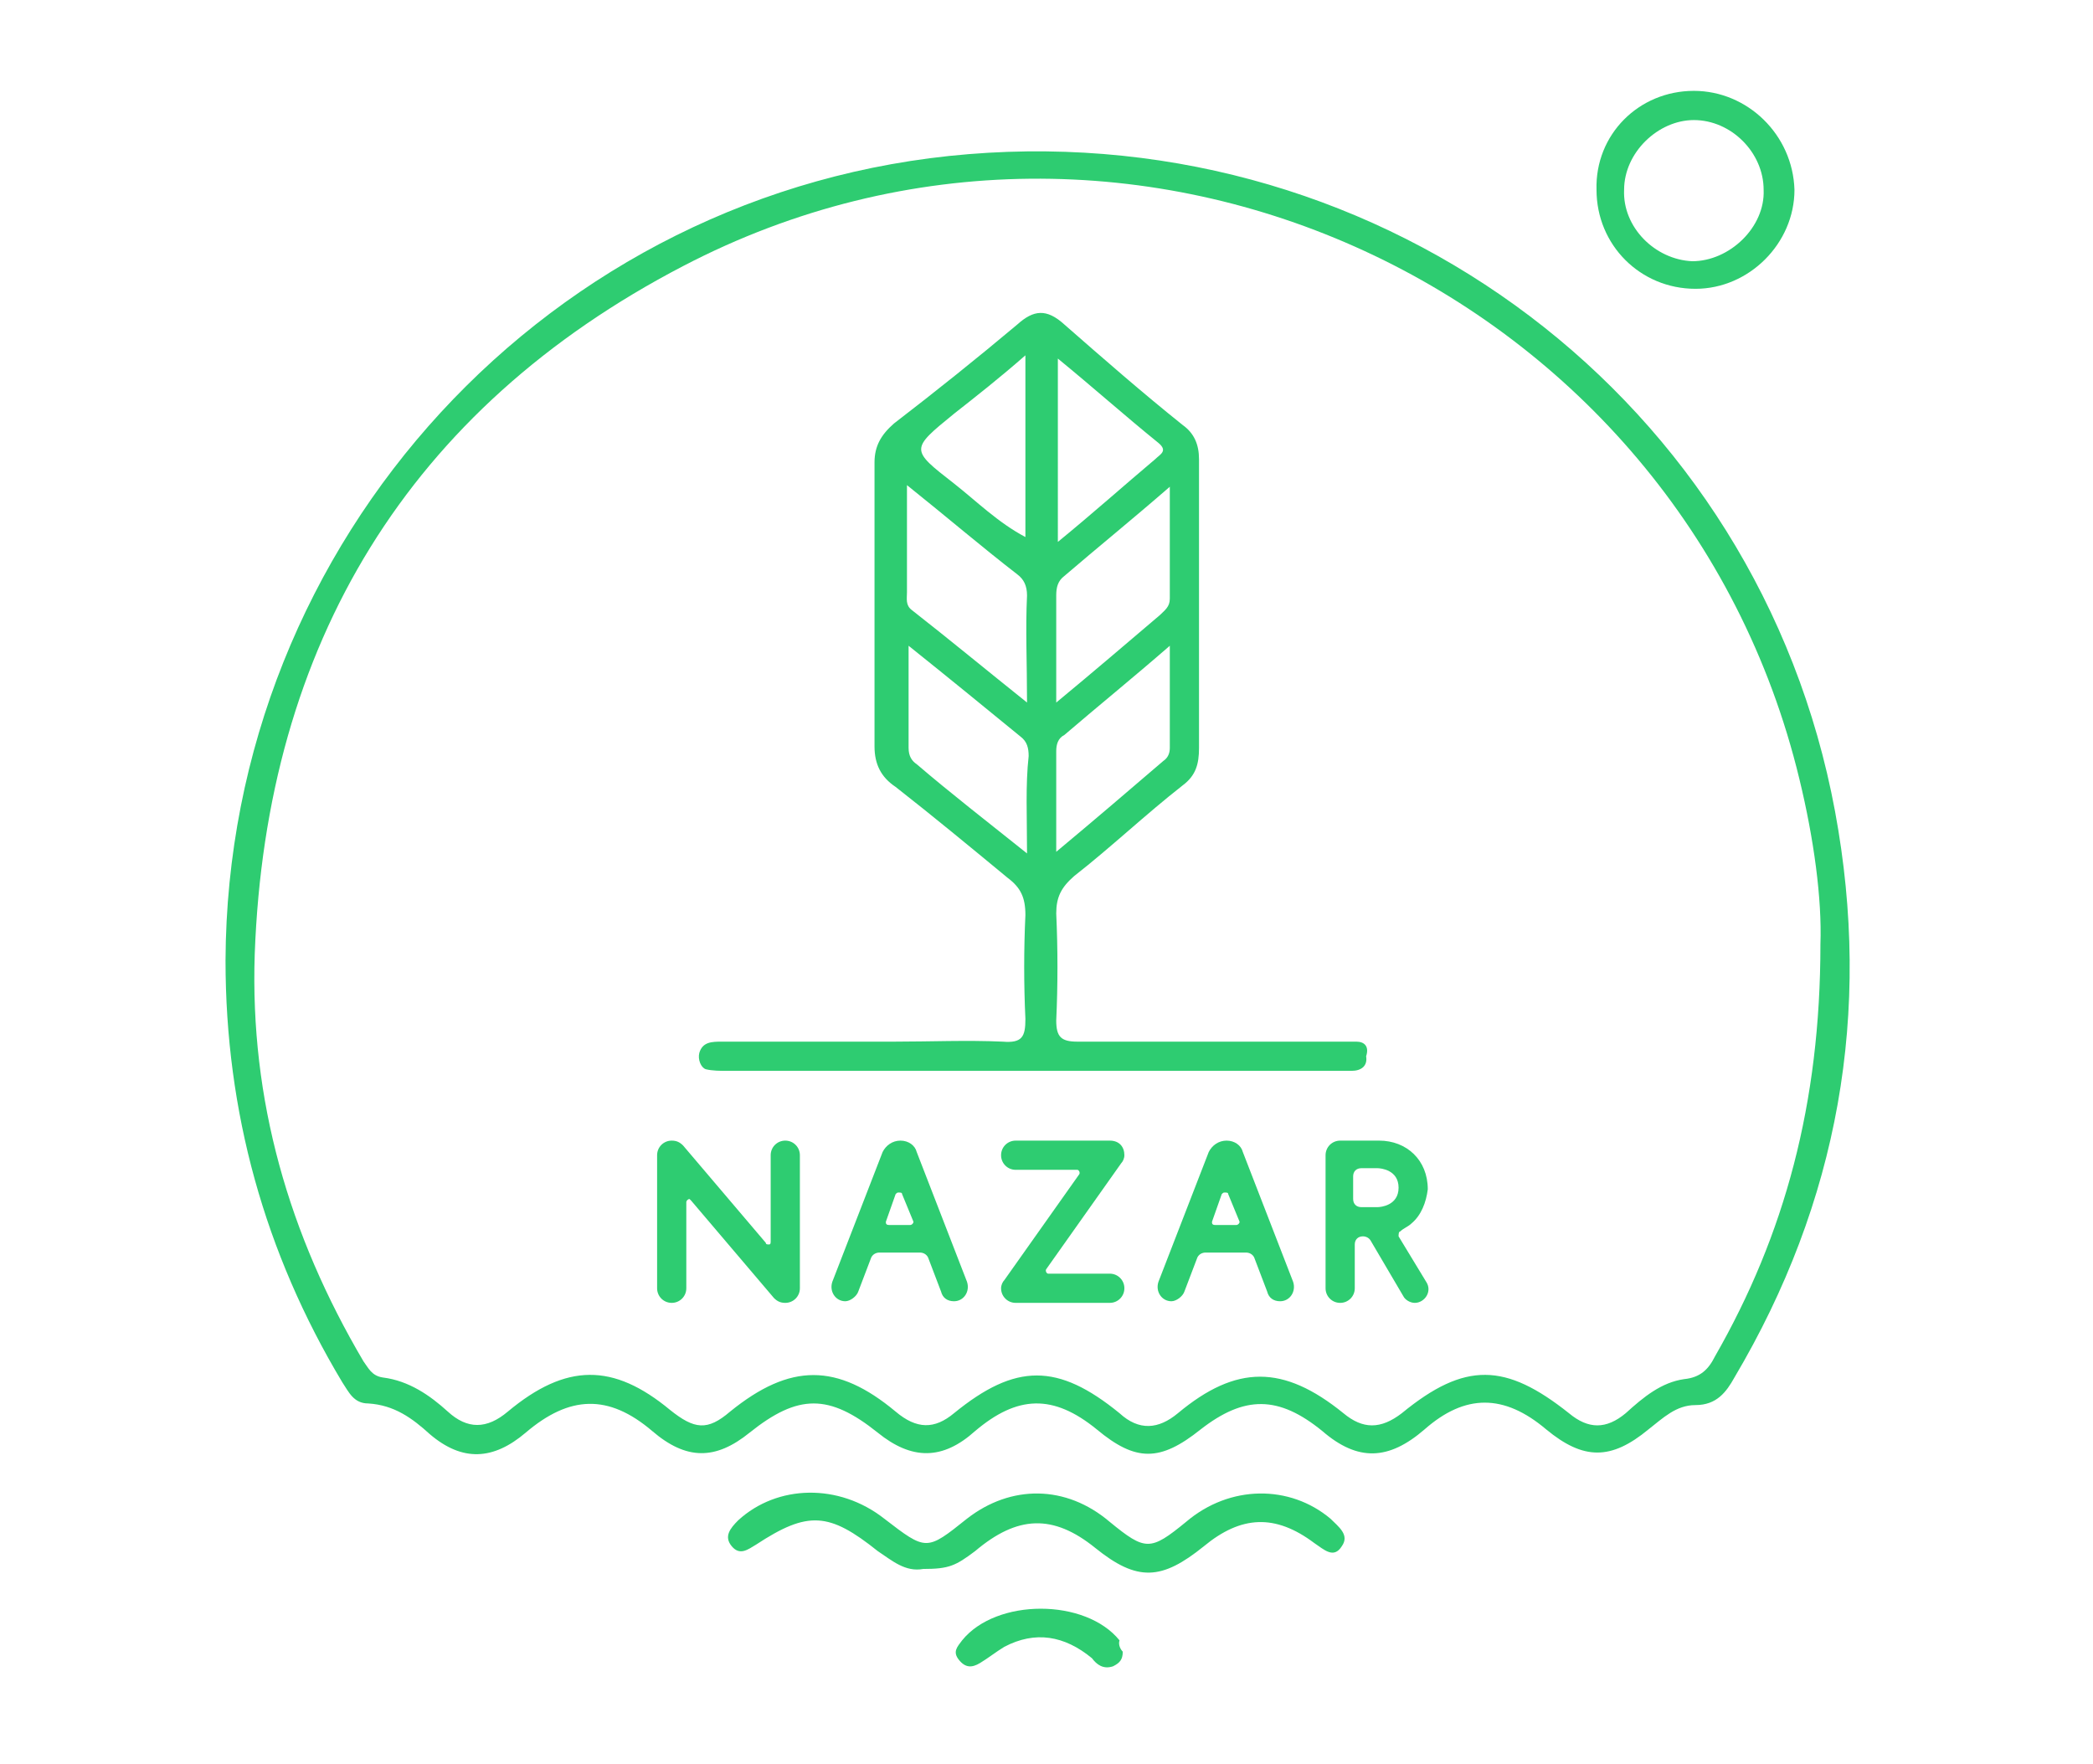
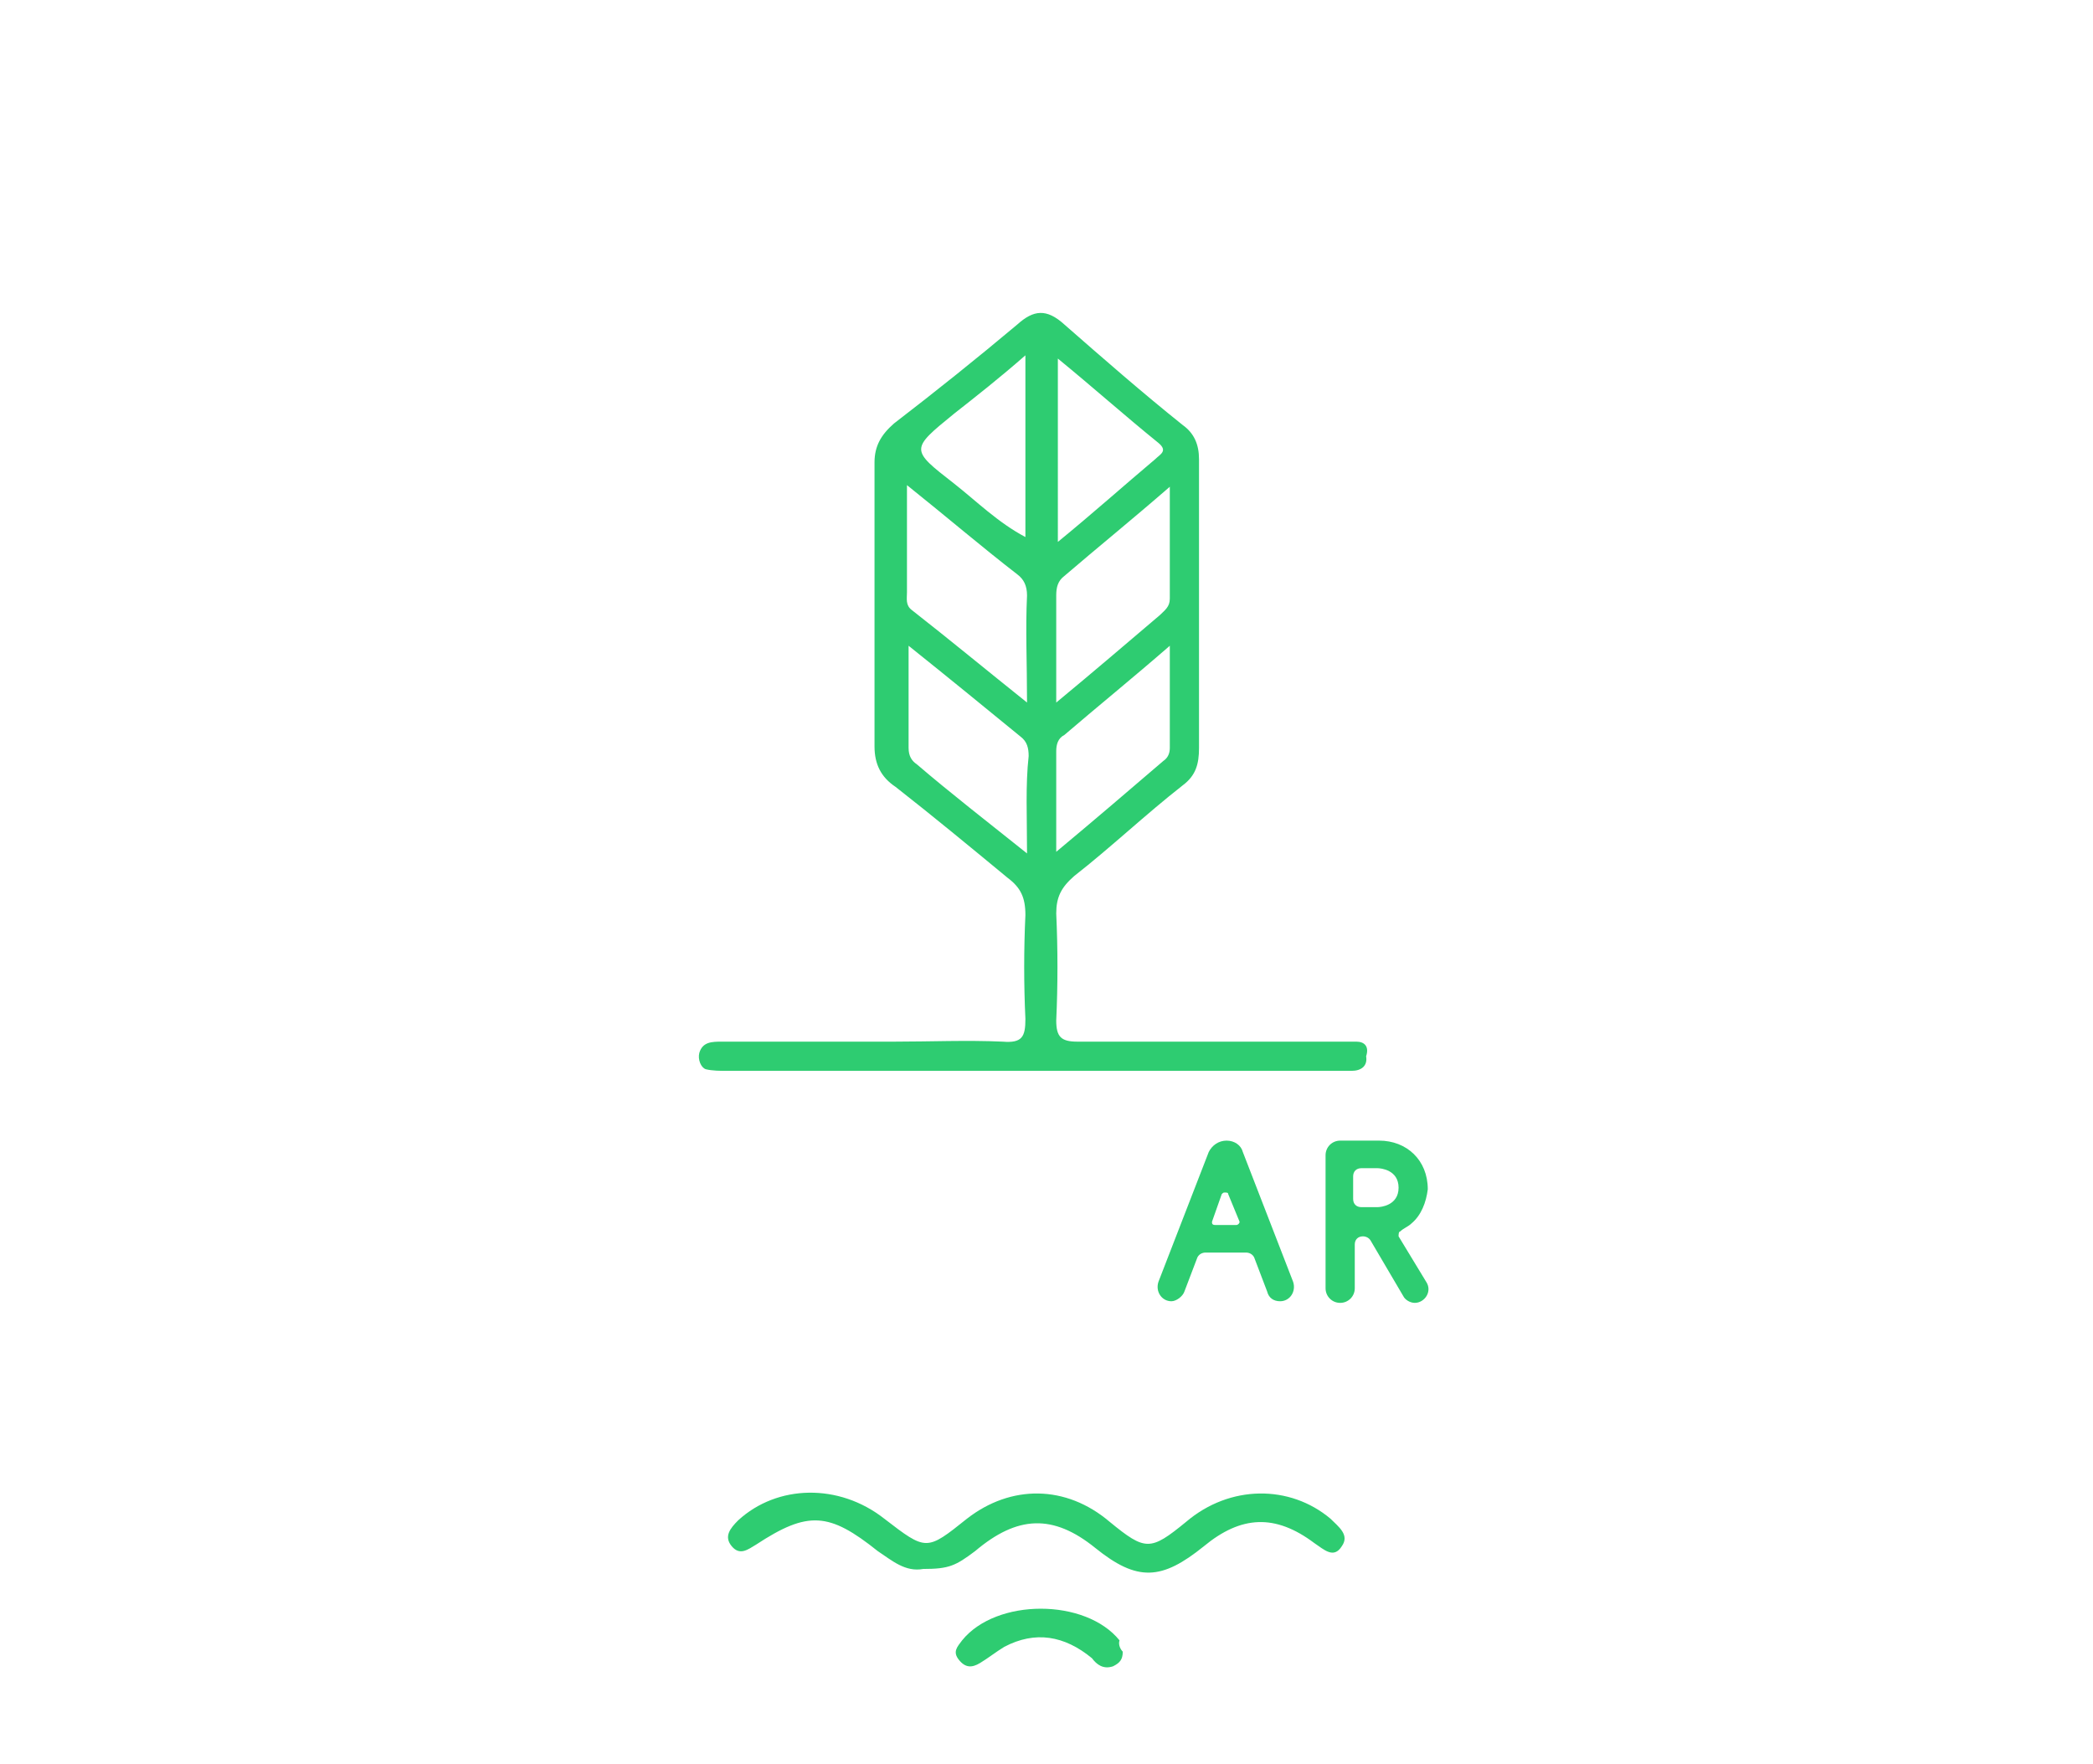
<svg xmlns="http://www.w3.org/2000/svg" version="1.1" id="Layer_1" x="0px" y="0px" viewBox="0 0 129 108.7" style="enable-background:new 0 0 129 108.7;" xml:space="preserve">
  <style type="text/css">
	.st0{fill:#2ECC71;}
</style>
  <g id="Layer_2_1_">
    <g>
-       <path class="st0" d="M47.2,76.6c0,0.1,0.1,0.1,0.2,0.1c0.1,0,0.1-0.1,0.1-0.2v-5.3c0-0.5,0.4-0.9,0.9-0.9s0.9,0.4,0.9,0.9v8.2    c0,0.5-0.4,0.9-0.9,0.9c-0.3,0-0.5-0.1-0.7-0.3l-5.1-6l-0.1-0.1c-0.1,0-0.2,0.1-0.2,0.2v5.3c0,0.5-0.4,0.9-0.9,0.9    s-0.9-0.4-0.9-0.9v-8.2c0-0.5,0.4-0.9,0.9-0.9c0.3,0,0.5,0.1,0.7,0.3L47.2,76.6z" />
-       <path class="st0" d="M54.4,71c0.2-0.4,0.6-0.7,1.1-0.7s0.9,0.3,1,0.7l3.1,8c0.2,0.6-0.2,1.2-0.8,1.2c-0.4,0-0.7-0.2-0.8-0.6    l-0.8-2.1c-0.1-0.2-0.3-0.3-0.5-0.3h-2.5c-0.2,0-0.4,0.1-0.5,0.3l-0.8,2.1c-0.1,0.3-0.5,0.6-0.8,0.6c-0.6,0-1-0.6-0.8-1.2L54.4,71    z M54.6,75.3c0,0.1,0,0.2,0.2,0.2h1.3c0.1,0,0.2-0.1,0.2-0.2l-0.7-1.7c0-0.1-0.1-0.1-0.2-0.1c-0.1,0-0.1,0-0.2,0.1L54.6,75.3z" />
-       <path class="st0" d="M69.3,71.2c0,0.2-0.1,0.4-0.2,0.5l-4.6,6.5c-0.1,0.1,0,0.3,0.1,0.3h3.8c0.5,0,0.9,0.4,0.9,0.9    s-0.4,0.9-0.9,0.9h-5.8c-0.5,0-0.9-0.4-0.9-0.9c0-0.2,0.1-0.4,0.2-0.5l4.6-6.5c0.1-0.1,0-0.3-0.1-0.3h-3.8c-0.5,0-0.9-0.4-0.9-0.9    s0.4-0.9,0.9-0.9h5.8C69,70.3,69.3,70.7,69.3,71.2z" />
      <path class="st0" d="M74.5,71c0.2-0.4,0.6-0.7,1.1-0.7s0.9,0.3,1,0.7l3.1,8c0.2,0.6-0.2,1.2-0.8,1.2c-0.4,0-0.7-0.2-0.8-0.6    l-0.8-2.1c-0.1-0.2-0.3-0.3-0.5-0.3h-2.5c-0.2,0-0.4,0.1-0.5,0.3L73,79.6c-0.1,0.3-0.5,0.6-0.8,0.6c-0.6,0-1-0.6-0.8-1.2L74.5,71z     M74.7,75.3c0,0.1,0,0.2,0.2,0.2h1.3c0.1,0,0.2-0.1,0.2-0.2l-0.7-1.7c0-0.1-0.1-0.1-0.2-0.1s-0.1,0-0.2,0.1L74.7,75.3z" />
      <path class="st0" d="M87,75.4c-0.2,0.2-0.5,0.3-0.7,0.5c-0.1,0-0.1,0.2-0.1,0.3l1.7,2.8c0.4,0.6-0.1,1.3-0.7,1.3    c-0.3,0-0.6-0.2-0.7-0.4l-2-3.4c-0.1-0.2-0.3-0.3-0.5-0.3c-0.3,0-0.5,0.2-0.5,0.5v2.7c0,0.5-0.4,0.9-0.9,0.9s-0.9-0.4-0.9-0.9    v-8.2c0-0.5,0.4-0.9,0.9-0.9H85c1.7,0,3,1.2,3,3C87.9,74.1,87.6,74.9,87,75.4L87,75.4z M83.4,73.9c0,0.3,0.2,0.5,0.5,0.5h1    c0.2,0,1.3-0.1,1.3-1.2S85.1,72,84.9,72h-1c-0.3,0-0.5,0.2-0.5,0.5V73.9z" />
    </g>
    <g>
      <path class="st0" d="M56.9,96.7c-1.1,0.2-1.9-0.5-2.8-1.1c-3-2.4-4.3-2.5-7.5-0.4c-0.5,0.3-1,0.7-1.5,0.1s-0.1-1.1,0.4-1.6    c2.4-2.2,6.2-2.3,9-0.1c2.6,2,2.6,2,5.1,0c2.7-2.1,6.1-2.1,8.8,0.2c2.2,1.8,2.5,1.8,4.7,0c2.7-2.3,6.4-2.3,8.9-0.2    c0.5,0.5,1.2,1,0.7,1.7c-0.5,0.8-1.1,0.2-1.7-0.2c-2.4-1.8-4.5-1.7-6.8,0.2c-2.6,2.1-4.1,2.2-6.7,0.1s-4.8-2-7.4,0.2    C58.9,96.5,58.5,96.7,56.9,96.7z" />
      <path class="st0" d="M69.2,101.8c0,0.5-0.2,0.7-0.6,0.9c-0.6,0.2-1-0.1-1.3-0.5c-1.7-1.4-3.5-1.7-5.4-0.7c-0.5,0.3-1,0.7-1.5,1    s-0.9,0.3-1.3-0.2c-0.4-0.5-0.1-0.8,0.2-1.2c2.1-2.6,7.6-2.6,9.7,0C68.9,101.4,69.1,101.7,69.2,101.8z" />
-       <path class="st0" d="M113.1,50C108.4,24.7,85.4,7.4,59.7,9.5C33.9,11.6,14,33.3,13.9,59.2c0,9.3,2.4,18,7.2,26    c0.4,0.6,0.7,1.3,1.6,1.3c1.6,0.1,2.7,0.9,3.8,1.9c2,1.7,3.9,1.6,5.9-0.1c2.7-2.3,5.1-2.4,7.8-0.1c2.1,1.8,3.9,1.8,6,0.1    c3-2.4,4.9-2.4,7.9,0c2.1,1.7,4,1.7,6-0.1c2.6-2.2,4.8-2.3,7.5-0.1c2.4,2,3.9,2,6.4,0c2.7-2.1,4.8-2.1,7.5,0.1    c2.2,1.9,4.1,1.8,6.3-0.1c2.5-2.2,4.9-2.2,7.5,0c2.3,1.9,4,1.9,6.3,0c0.9-0.7,1.7-1.5,2.9-1.5c1.3,0,1.9-0.8,2.4-1.7    C113.3,74.1,115.4,62.4,113.1,50z M112.2,58.2c0,9.8-2.2,17.9-6.5,25.4c-0.4,0.8-0.9,1.3-1.9,1.4c-1.4,0.2-2.5,1.1-3.6,2.1    c-1.2,1-2.3,1-3.5,0c-3.9-3.1-6.4-3.2-10.3,0c-1.3,1-2.4,1-3.6,0c-3.7-3-6.6-3-10.2,0c-1.2,1-2.4,1.1-3.6,0    c-3.8-3.1-6.4-3.1-10.2,0c-1.2,1-2.3,1-3.6-0.1c-3.6-3-6.5-3-10.2,0c-1.4,1.2-2.2,1.1-3.7-0.1c-3.5-2.9-6.4-2.9-10,0.1    c-1.3,1.1-2.5,1.1-3.7,0c-1.1-1-2.4-1.9-4-2.1c-0.7-0.1-0.9-0.6-1.2-1c-4.6-7.8-7-16.1-6.7-25.1c0.7-19.1,9.5-33.6,26.4-42.4    C69.7,2,103.6,17.8,110.9,48C111.8,51.7,112.3,55.4,112.2,58.2z" />
-       <path class="st0" d="M104.4,5.6c-3.4,0-6.1,2.7-6,6.1c0,3.4,2.7,6.1,6.1,6.1c3.3,0,6.1-2.8,6.1-6.1C110.5,8.3,107.7,5.6,104.4,5.6    z M104.3,16.1c-2.3-0.1-4.3-2.1-4.2-4.4c0-2.3,2.1-4.3,4.3-4.3c2.3,0,4.3,2,4.3,4.3C108.8,14,106.6,16.1,104.3,16.1z" />
      <path class="st0" d="M83.6,64.2c-0.4,0-0.8,0-1.2,0c-5.3,0-10.7,0-16,0c-1,0-1.3-0.3-1.3-1.3c0.1-2.2,0.1-4.4,0-6.6    c0-1,0.3-1.6,1.1-2.3c2.3-1.8,4.4-3.8,6.7-5.6c0.8-0.6,1-1.3,1-2.3c0-5.9,0-11.9,0-17.8c0-0.9-0.3-1.6-1-2.1    c-2.5-2-4.9-4.1-7.3-6.2c-1.1-1-1.9-0.9-2.9,0c-2.5,2.1-5,4.1-7.6,6.1c-0.8,0.7-1.2,1.4-1.2,2.4c0,5.8,0,11.7,0,17.5    c0,1.1,0.4,1.9,1.3,2.5c2.3,1.8,4.6,3.7,6.9,5.6c0.8,0.6,1.1,1.2,1.1,2.3c-0.1,2.1-0.1,4.3,0,6.4c0,1.1-0.2,1.5-1.4,1.4    c-2.2-0.1-4.5,0-6.7,0c-3.5,0-7.1,0-10.6,0c-0.6,0-1.2,0-1.4,0.7c-0.1,0.4,0.1,0.9,0.4,1c0.4,0.1,0.9,0.1,1.3,0.1    c6.3,0,12.6,0,18.8,0c5.3,0,10.7,0,16,0c1.2,0,2.5,0,3.7,0c0.6,0,1-0.3,0.9-0.9C84.4,64.5,84.1,64.2,83.6,64.2z M71.7,46.9    c-2.1,1.8-4.2,3.6-6.6,5.6c0-2.3,0-4.2,0-6.2c0-0.4,0.1-0.8,0.5-1c2.1-1.8,4.2-3.5,6.5-5.5c0,2.3,0,4.3,0,6.3    C72.1,46.4,72,46.7,71.7,46.9z M65.2,22.1c2.2,1.8,4.1,3.5,6.2,5.2c0.6,0.5,0.1,0.7-0.2,1c-1.9,1.6-3.8,3.3-6,5.1    C65.2,29.4,65.2,25.9,65.2,22.1z M65.6,35.5c2.1-1.8,4.2-3.5,6.5-5.5c0,2.5,0,4.7,0,6.9c0,0.5-0.3,0.7-0.6,1    c-2,1.7-4.1,3.5-6.4,5.4c0-2.5,0-4.5,0-6.6C65.1,36.2,65.2,35.8,65.6,35.5z M58.8,25.5c1.4-1.1,2.8-2.2,4.4-3.6    c0,3.9,0,7.5,0,11.2c-1.7-0.9-3-2.2-4.4-3.3C56.1,27.7,56.1,27.7,58.8,25.5z M63.3,52.6c-2.5-2-4.7-3.7-6.8-5.5    c-0.3-0.2-0.5-0.5-0.5-1c0-2,0-4,0-6.3c2.5,2,4.7,3.8,6.9,5.6c0.4,0.3,0.5,0.7,0.5,1.2C63.2,48.4,63.3,50.3,63.3,52.6z M63.3,43.3    c-2.5-2-4.8-3.9-7.1-5.7c-0.4-0.3-0.3-0.7-0.3-1.1c0-2.1,0-4.1,0-6.6c2.5,2,4.6,3.8,6.8,5.5c0.4,0.3,0.6,0.7,0.6,1.3    C63.2,38.8,63.3,40.8,63.3,43.3z" />
    </g>
  </g>
</svg>